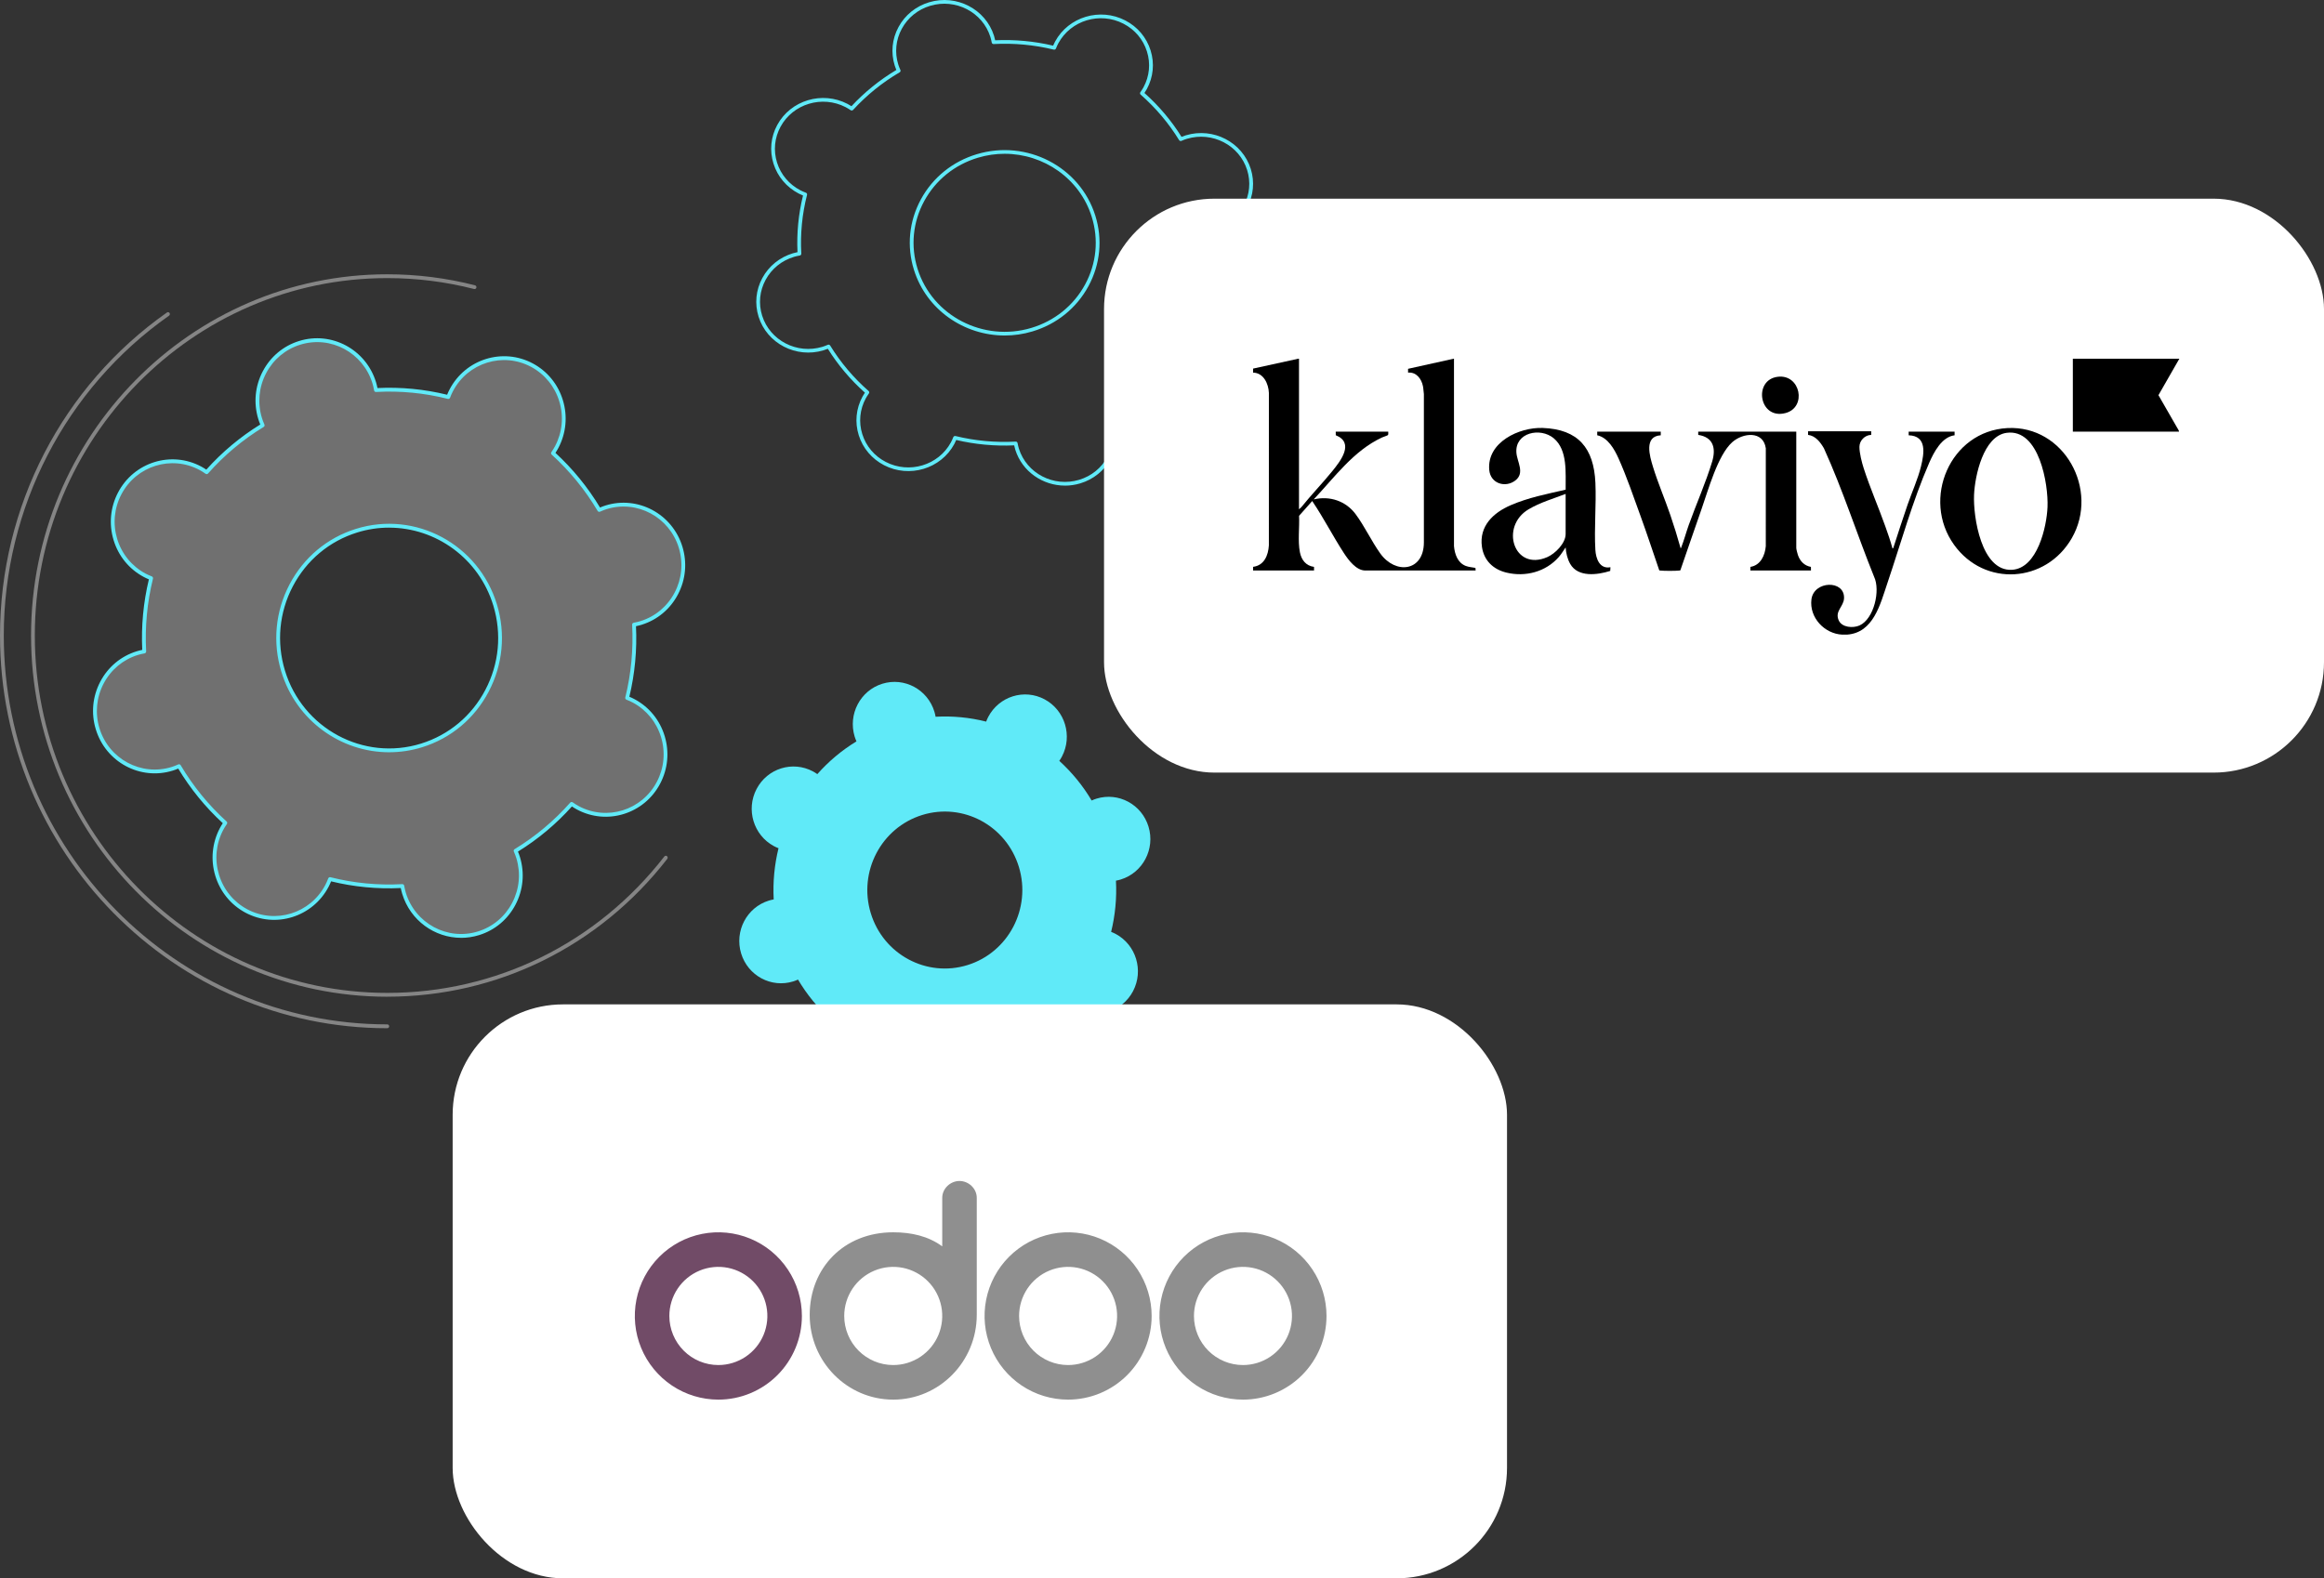
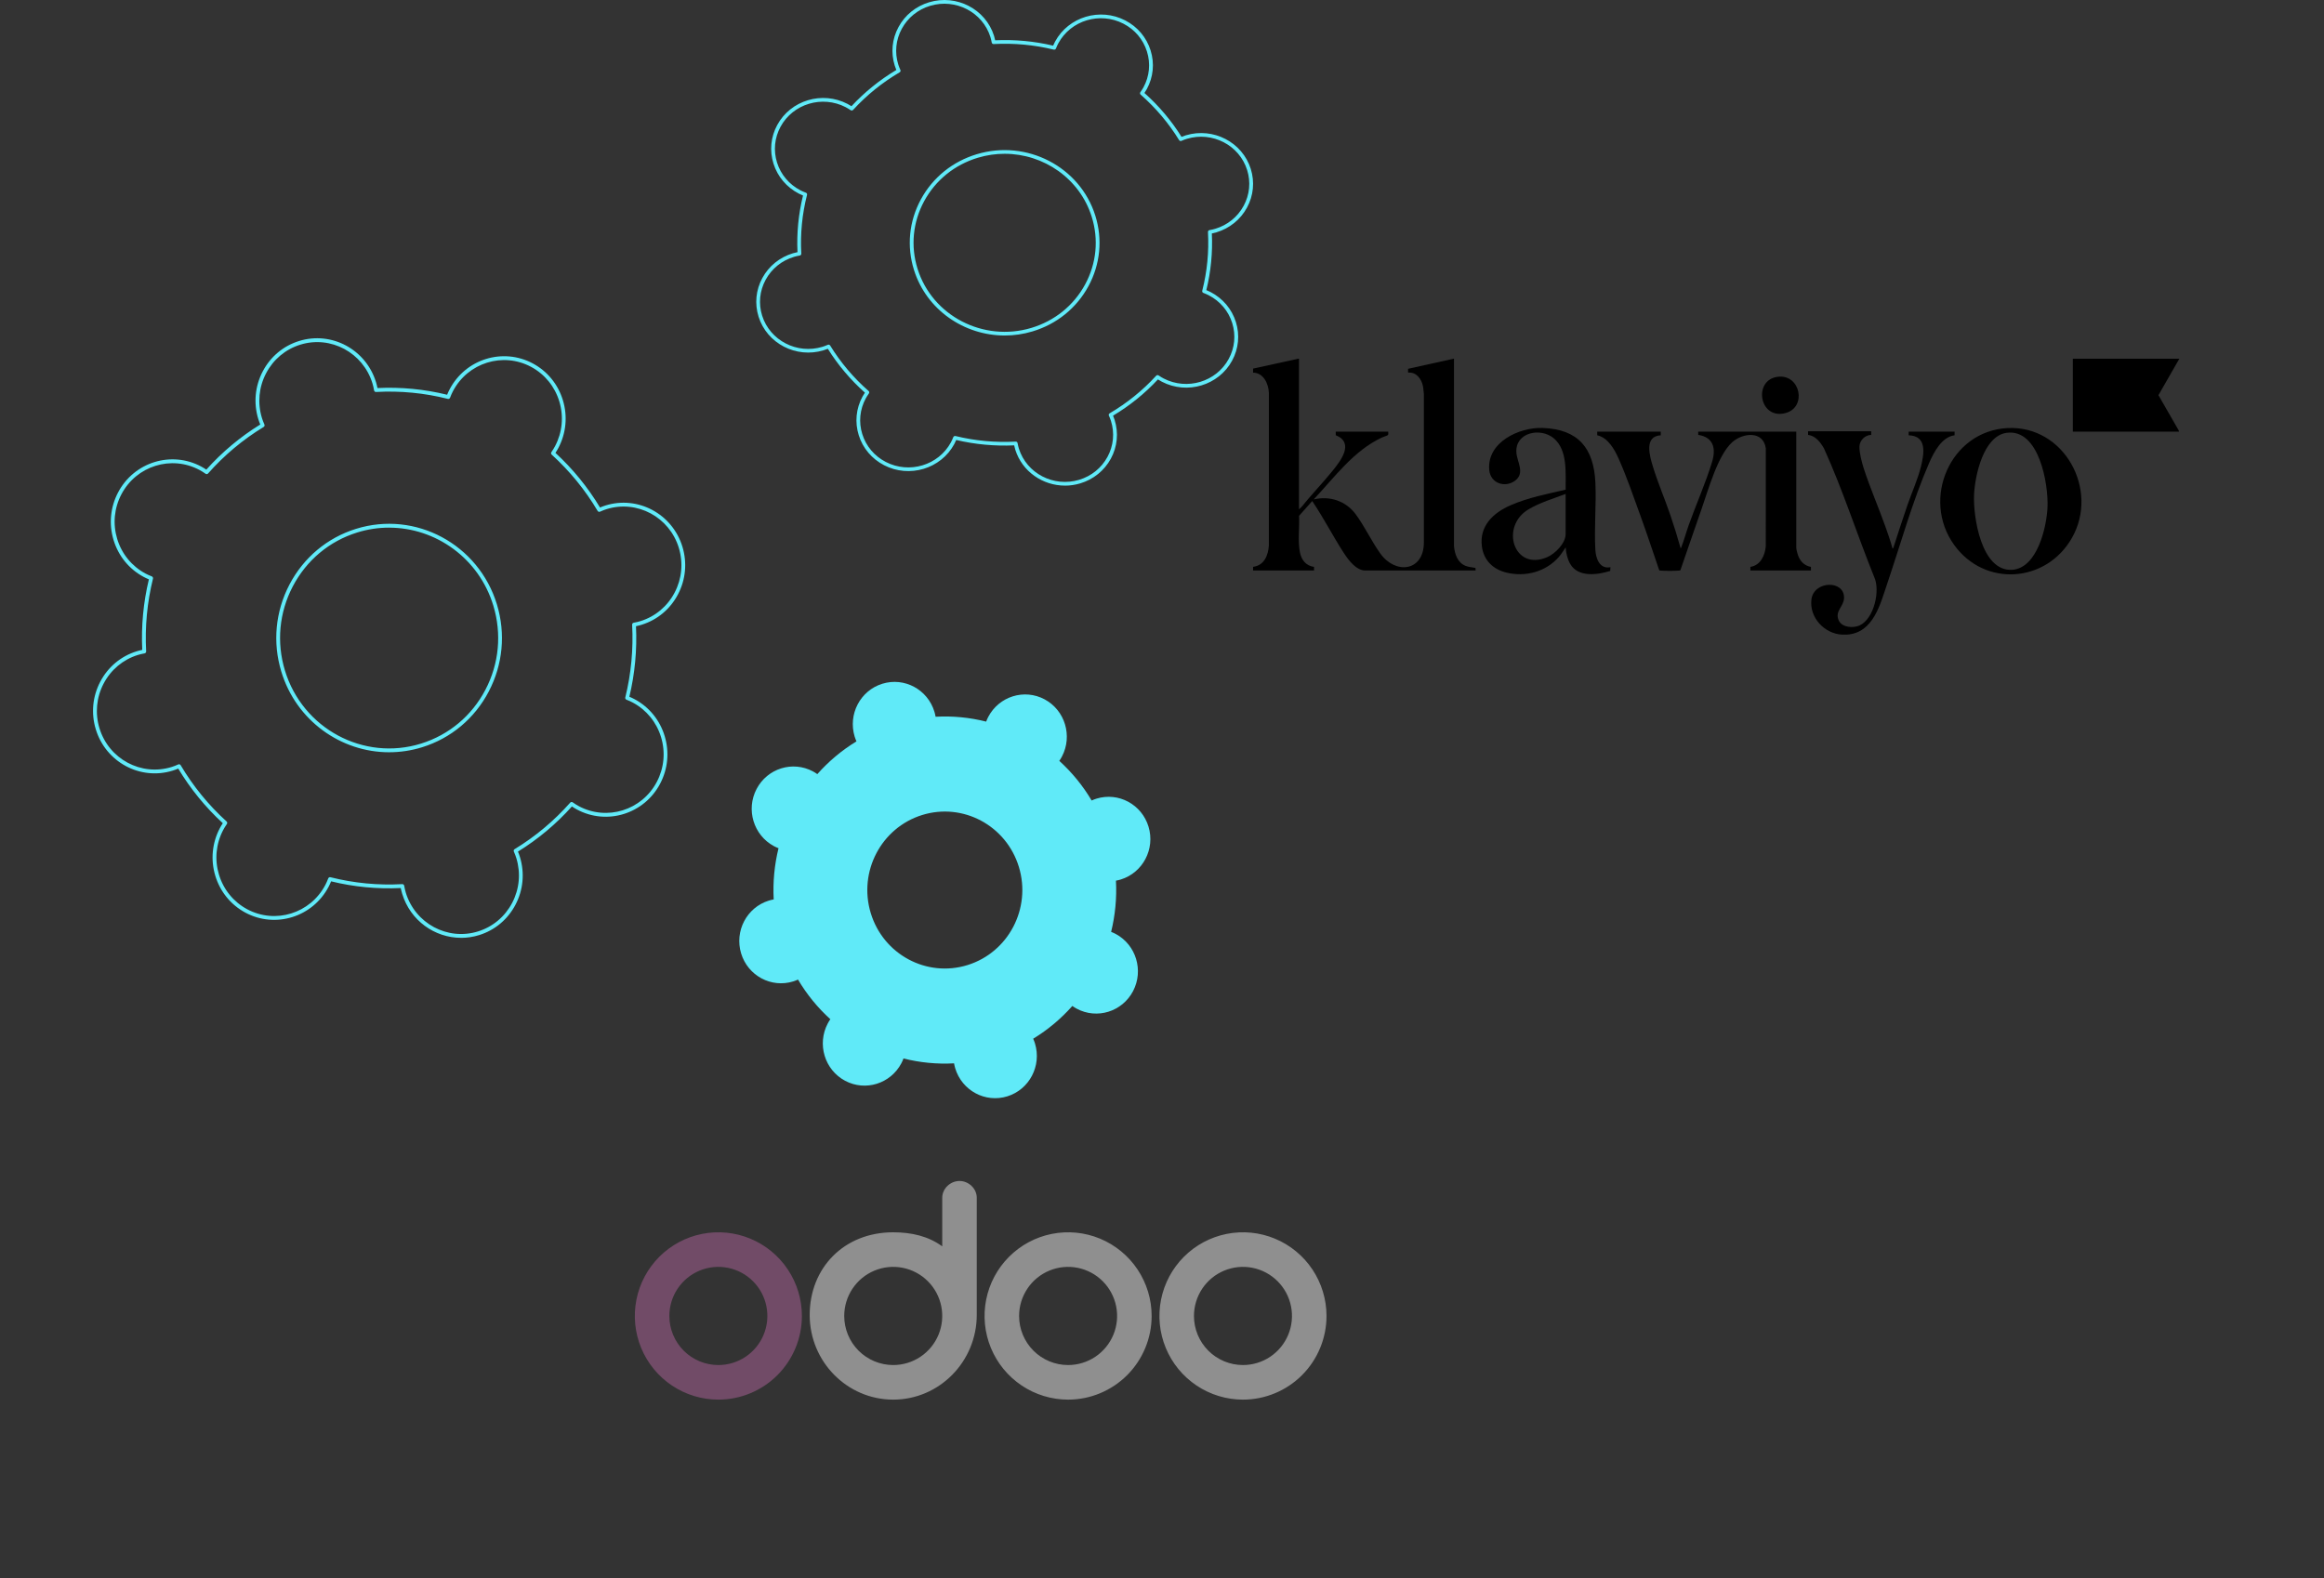
<svg xmlns="http://www.w3.org/2000/svg" width="421" height="286" viewBox="0 0 421 286" fill="none">
  <rect x="0" y="0" width="421" height="286" fill="#333333" stroke="none" />
  <path d="M198.615 144.724C198.317 144.817 198.033 144.932 197.756 145.057C196.147 142.342 194.162 139.933 191.896 137.874C192.07 137.62 192.235 137.36 192.378 137.082C194.333 133.347 192.93 128.712 189.243 126.729C185.557 124.751 180.98 126.174 179.022 129.91C178.875 130.187 178.755 130.472 178.646 130.76C175.692 130.014 172.608 129.705 169.486 129.878C169.431 129.576 169.366 129.274 169.274 128.972C168.048 124.931 163.821 122.661 159.83 123.9C155.839 125.143 153.597 129.427 154.822 133.468C154.915 133.77 155.028 134.058 155.151 134.34C152.471 135.971 150.088 137.982 148.059 140.276C147.809 140.099 147.552 139.933 147.278 139.787C143.592 137.808 139.015 139.231 137.057 142.967C135.099 146.703 136.506 151.338 140.193 153.32C140.467 153.466 140.747 153.591 141.031 153.702C140.295 156.694 139.991 159.819 140.159 162.982C139.861 163.037 139.563 163.103 139.265 163.197C135.274 164.44 133.032 168.724 134.257 172.765C135.483 176.807 139.71 179.077 143.701 177.838C143.999 177.744 144.283 177.629 144.56 177.504C146.169 180.219 148.151 182.632 150.42 184.688C150.246 184.941 150.082 185.201 149.938 185.479C147.983 189.215 149.387 193.85 153.073 195.832C156.76 197.811 161.336 196.387 163.294 192.652C163.441 192.374 163.561 192.089 163.671 191.801C166.624 192.548 169.709 192.857 172.83 192.683C172.885 192.985 172.95 193.287 173.042 193.589C174.268 197.63 178.495 199.901 182.486 198.661C186.477 197.419 188.719 193.134 187.494 189.093C187.402 188.791 187.289 188.503 187.165 188.222C189.846 186.59 192.228 184.58 194.258 182.285C194.508 182.462 194.764 182.629 195.038 182.775C198.725 184.753 203.301 183.33 205.259 179.594C207.213 175.859 205.81 171.224 202.124 169.242C201.85 169.096 201.569 168.971 201.285 168.86C202.021 165.867 202.325 162.742 202.158 159.58C202.456 159.524 202.753 159.458 203.051 159.364C207.042 158.121 209.284 153.837 208.059 149.796C206.833 145.755 202.606 143.484 198.615 144.724ZM175.278 174.873C167.867 177.178 160.015 172.963 157.739 165.457C155.462 157.951 159.628 149.994 167.039 147.689C174.449 145.383 182.301 149.598 184.578 157.104C186.854 164.61 182.688 172.568 175.278 174.873Z" fill="#60EAF8" />
-   <path d="M109.783 91.926C109.359 92.058 108.951 92.221 108.554 92.401C106.251 88.516 103.413 85.066 100.168 82.121C100.418 81.76 100.651 81.385 100.86 80.99C103.659 75.643 101.647 69.008 96.369 66.175C91.091 63.343 84.543 65.38 81.743 70.727C81.534 71.126 81.359 71.532 81.205 71.942C76.978 70.873 72.566 70.435 68.095 70.682C68.02 70.248 67.924 69.817 67.794 69.383C66.042 63.599 59.99 60.35 54.277 62.127C48.564 63.905 45.357 70.036 47.11 75.82C47.24 76.251 47.401 76.664 47.578 77.067C43.745 79.403 40.336 82.278 37.426 85.565C37.07 85.316 36.7 85.076 36.307 84.864C31.029 82.031 24.481 84.069 21.681 89.416C18.881 94.762 20.893 101.397 26.172 104.23C26.565 104.442 26.966 104.615 27.373 104.775C26.319 109.059 25.881 113.531 26.127 118.054C25.699 118.131 25.271 118.228 24.847 118.36C19.134 120.138 15.927 126.269 17.679 132.053C19.432 137.837 25.484 141.086 31.197 139.309C31.621 139.177 32.028 139.014 32.425 138.833C34.729 142.718 37.566 146.169 40.811 149.113C40.562 149.474 40.329 149.849 40.12 150.245C37.32 155.591 39.333 162.226 44.611 165.059C49.889 167.892 56.437 165.854 59.237 160.508C59.446 160.108 59.62 159.702 59.774 159.292C64.002 160.362 68.414 160.799 72.884 160.553C72.959 160.987 73.055 161.417 73.185 161.851C74.938 167.635 80.99 170.885 86.702 169.107C92.415 167.33 95.623 161.198 93.87 155.414C93.74 154.984 93.579 154.571 93.401 154.168C97.235 151.832 100.644 148.957 103.553 145.669C103.909 145.919 104.279 146.159 104.673 146.37C109.951 149.203 116.499 147.165 119.299 141.819C122.099 136.472 120.086 129.838 114.808 127.005C114.414 126.793 114.014 126.619 113.606 126.46C114.661 122.175 115.099 117.704 114.852 113.18C115.28 113.104 115.708 113.006 116.133 112.875C121.845 111.097 125.053 104.966 123.3 99.182C121.548 93.398 115.496 90.148 109.783 91.926ZM76.386 135.07C65.778 138.371 54.541 132.337 51.285 121.592C48.03 110.847 53.99 99.463 64.594 96.161C75.201 92.86 86.439 98.894 89.694 109.639C92.949 120.384 86.99 131.768 76.386 135.07Z" fill="white" fill-opacity="0.3" />
  <path d="M83.529 169.94C78.754 169.94 74.329 166.812 72.857 161.955C72.761 161.639 72.675 161.296 72.6 160.917C68.349 161.122 64.108 160.716 59.98 159.706C59.836 160.063 59.689 160.383 59.535 160.674C56.653 166.184 49.882 168.288 44.447 165.372C41.811 163.958 39.88 161.587 39.004 158.699C38.131 155.814 38.419 152.755 39.815 150.085C39.969 149.794 40.147 149.492 40.36 149.169C37.217 146.277 34.503 142.951 32.285 139.271C31.932 139.42 31.611 139.541 31.296 139.639C25.415 141.468 19.158 138.111 17.351 132.15C16.474 129.261 16.762 126.203 18.159 123.536C19.555 120.867 21.893 118.909 24.744 118.023C25.059 117.926 25.395 117.839 25.768 117.763C25.566 113.458 25.966 109.16 26.969 104.98C26.617 104.834 26.302 104.688 26.014 104.532C23.378 103.119 21.448 100.748 20.572 97.859C19.699 94.974 19.986 91.915 21.383 89.246C24.265 83.736 31.032 81.632 36.471 84.552C36.762 84.708 37.06 84.888 37.375 85.1C40.23 81.917 43.516 79.163 47.147 76.921C47 76.567 46.88 76.237 46.784 75.917C45.908 73.029 46.196 69.97 47.592 67.304C48.989 64.634 51.327 62.676 54.178 61.791C60.062 59.961 66.316 63.318 68.123 69.279C68.219 69.595 68.304 69.939 68.379 70.317C72.631 70.109 76.872 70.519 81 71.529C81.144 71.171 81.291 70.852 81.445 70.56C84.327 65.051 91.097 62.947 96.533 65.863C99.169 67.276 101.099 69.647 101.975 72.536C102.848 75.421 102.561 78.48 101.164 81.149C101.01 81.441 100.832 81.743 100.62 82.066C103.766 84.958 106.48 88.287 108.695 91.964C109.047 91.815 109.372 91.693 109.684 91.596C115.568 89.766 121.821 93.124 123.629 99.085C124.505 101.973 124.217 105.032 122.821 107.698C121.424 110.368 119.087 112.326 116.235 113.211C115.92 113.309 115.585 113.395 115.212 113.472C115.417 117.777 115.013 122.075 114.01 126.255C114.363 126.401 114.678 126.546 114.965 126.703C117.601 128.116 119.531 130.487 120.408 133.375C121.281 136.261 120.993 139.319 119.597 141.989C116.714 147.499 109.944 149.603 104.508 146.683C104.217 146.527 103.92 146.346 103.605 146.134C100.75 149.318 97.464 152.071 93.832 154.314C93.98 154.668 94.099 155.001 94.195 155.317C95.071 158.206 94.784 161.264 93.387 163.931C91.991 166.601 89.653 168.559 86.802 169.444C85.713 169.781 84.614 169.944 83.529 169.944V169.94ZM72.884 160.209C73.048 160.209 73.192 160.327 73.219 160.494C73.302 160.966 73.397 161.379 73.51 161.75C75.205 167.343 81.075 170.496 86.6 168.777C89.273 167.944 91.471 166.108 92.781 163.601C94.092 161.098 94.363 158.227 93.541 155.515C93.428 155.144 93.281 154.748 93.086 154.31C93.014 154.151 93.072 153.963 93.223 153.873C96.985 151.582 100.373 148.745 103.297 145.44C103.41 145.312 103.605 145.287 103.745 145.388C104.135 145.662 104.488 145.884 104.83 146.068C109.934 148.808 116.287 146.832 118.994 141.663C120.305 139.159 120.575 136.288 119.754 133.58C118.932 130.869 117.118 128.647 114.647 127.317C114.305 127.133 113.925 126.963 113.483 126.789C113.322 126.727 113.23 126.55 113.274 126.38C114.336 122.075 114.75 117.641 114.513 113.204C114.503 113.031 114.623 112.875 114.794 112.843C115.26 112.76 115.667 112.663 116.033 112.548C118.707 111.715 120.904 109.878 122.215 107.372C123.526 104.869 123.796 101.997 122.975 99.286C121.281 93.693 115.41 90.54 109.886 92.259C109.519 92.374 109.129 92.523 108.695 92.721C108.537 92.794 108.352 92.731 108.263 92.582C106.004 88.773 103.204 85.343 99.942 82.382C99.812 82.264 99.792 82.069 99.891 81.924C100.161 81.531 100.38 81.17 100.562 80.826C101.873 78.323 102.143 75.452 101.322 72.744C100.5 70.033 98.686 67.811 96.215 66.481C91.111 63.742 84.758 65.717 82.051 70.89C81.869 71.237 81.698 71.623 81.53 72.067C81.469 72.23 81.294 72.321 81.13 72.279C76.882 71.206 72.507 70.786 68.123 71.029C67.952 71.046 67.798 70.918 67.767 70.744C67.685 70.272 67.589 69.859 67.476 69.488C65.781 63.895 59.911 60.742 54.387 62.461C51.713 63.294 49.516 65.13 48.205 67.637C46.894 70.14 46.623 73.011 47.445 75.723C47.558 76.098 47.709 76.494 47.9 76.928C47.972 77.087 47.914 77.275 47.763 77.365C44.002 79.656 40.613 82.493 37.69 85.798C37.573 85.93 37.382 85.951 37.241 85.85C36.851 85.576 36.498 85.354 36.156 85.17C31.053 82.43 24.7 84.406 21.992 89.575C20.681 92.079 20.411 94.95 21.232 97.658C22.054 100.369 23.868 102.591 26.339 103.921C26.682 104.105 27.062 104.275 27.503 104.449C27.664 104.511 27.756 104.688 27.712 104.858C26.651 109.163 26.237 113.597 26.476 118.034C26.486 118.207 26.363 118.363 26.196 118.395C25.73 118.478 25.326 118.575 24.956 118.69C22.283 119.523 20.086 121.36 18.775 123.866C17.464 126.369 17.193 129.241 18.015 131.952C19.709 137.545 25.579 140.697 31.104 138.979C31.474 138.864 31.854 138.719 32.295 138.517C32.456 138.444 32.638 138.507 32.727 138.656C34.986 142.468 37.785 145.898 41.048 148.856C41.178 148.974 41.198 149.169 41.099 149.314C40.828 149.707 40.609 150.068 40.428 150.412C39.117 152.915 38.847 155.786 39.668 158.494C40.49 161.205 42.304 163.427 44.775 164.757C49.879 167.496 56.232 165.521 58.939 160.348C59.12 160.001 59.292 159.615 59.459 159.171C59.521 159.008 59.696 158.917 59.86 158.959C64.108 160.032 68.486 160.452 72.867 160.209C72.874 160.209 72.881 160.209 72.888 160.209H72.884ZM70.495 136.316C61.756 136.316 53.651 130.588 50.957 121.693C49.355 116.409 49.882 110.805 52.439 105.921C54.996 101.036 59.278 97.449 64.495 95.828C75.263 92.474 86.716 98.626 90.023 109.535C91.624 114.819 91.097 120.422 88.54 125.307C85.984 130.192 81.701 133.778 76.485 135.4C74.493 136.021 72.477 136.313 70.495 136.313V136.316ZM70.485 95.609C68.568 95.609 66.62 95.894 64.697 96.495C59.654 98.064 55.516 101.529 53.045 106.25C50.574 110.972 50.067 116.385 51.614 121.492C54.808 132.035 65.877 137.979 76.286 134.74C81.328 133.171 85.467 129.706 87.938 124.984C90.409 120.263 90.916 114.85 89.369 109.743C86.764 101.15 78.929 95.613 70.485 95.613V95.609Z" fill="#60EAF8" />
-   <path d="M70.159 180.613C34.575 180.613 5.624 151.248 5.624 115.156C5.624 79.063 34.575 49.702 70.159 49.702C75.54 49.702 80.887 50.375 86.052 51.702C86.237 51.75 86.346 51.938 86.298 52.122C86.251 52.309 86.066 52.42 85.884 52.372C80.774 51.059 75.482 50.393 70.159 50.393C34.951 50.393 6.308 79.445 6.308 115.156C6.308 150.866 34.951 179.918 70.159 179.918C89.851 179.918 108.143 170.909 120.346 155.199C120.462 155.05 120.678 155.022 120.825 155.14C120.973 155.258 121 155.477 120.884 155.626C108.551 171.503 90.064 180.609 70.159 180.609V180.613Z" fill="white" fill-opacity="0.4" />
-   <path d="M70.159 186.32C31.474 186.32 0 154.397 0 115.156C0 91.822 11.302 69.942 30.238 56.628C30.392 56.517 30.608 56.559 30.714 56.715C30.82 56.871 30.782 57.09 30.628 57.197C11.877 70.383 0.685 92.047 0.685 115.156C0.685 154.012 31.85 185.622 70.159 185.622C70.348 185.622 70.502 185.779 70.502 185.97C70.502 186.161 70.348 186.317 70.159 186.317V186.32Z" fill="white" fill-opacity="0.4" />
  <path d="M192.922 87.997C188.9 87.997 185.168 85.451 183.926 81.5C183.847 81.252 183.779 80.989 183.721 80.701C180.187 80.862 176.656 80.538 173.224 79.726C173.108 80 172.992 80.247 172.869 80.474C170.44 84.957 164.732 86.671 160.15 84.296C157.929 83.143 156.302 81.216 155.565 78.868C154.828 76.519 155.07 74.031 156.247 71.859C156.37 71.632 156.513 71.399 156.68 71.151C154.067 68.826 151.812 66.154 149.963 63.201C149.683 63.315 149.424 63.408 149.171 63.482C144.211 64.972 138.94 62.239 137.418 57.389C136.681 55.041 136.924 52.549 138.101 50.378C139.278 48.207 141.25 46.613 143.651 45.892C143.907 45.815 144.17 45.752 144.47 45.691C144.306 42.234 144.641 38.787 145.47 35.427C145.19 35.313 144.938 35.2 144.706 35.079C142.485 33.927 140.857 31.999 140.12 29.651C139.383 27.303 139.626 24.814 140.803 22.643C143.232 18.16 148.939 16.447 153.521 18.822C153.753 18.942 153.992 19.082 154.245 19.246C156.622 16.691 159.355 14.483 162.375 12.676C162.259 12.402 162.163 12.151 162.088 11.901C161.351 9.552 161.593 7.064 162.77 4.893C163.947 2.721 165.919 1.128 168.321 0.407C173.278 -1.083 178.553 1.649 180.074 6.499C180.153 6.747 180.221 7.01 180.279 7.298C183.813 7.134 187.341 7.461 190.776 8.273C190.892 7.999 191.008 7.755 191.135 7.525C193.564 3.042 199.268 1.329 203.85 3.704C206.071 4.856 207.698 6.783 208.435 9.132C209.172 11.48 208.93 13.968 207.753 16.14C207.627 16.37 207.487 16.597 207.32 16.848C209.933 19.173 212.191 21.845 214.037 24.798C214.317 24.684 214.576 24.591 214.829 24.517C219.789 23.027 225.06 25.76 226.582 30.61C227.319 32.958 227.076 35.447 225.899 37.618C224.722 39.789 222.75 41.382 220.349 42.104C220.096 42.181 219.827 42.248 219.53 42.304C219.694 45.762 219.359 49.212 218.53 52.569C218.81 52.683 219.062 52.796 219.294 52.917C221.515 54.069 223.146 55.996 223.883 58.345C224.62 60.693 224.378 63.181 223.201 65.353C220.772 69.835 215.067 71.549 210.486 69.174C210.254 69.054 210.015 68.913 209.762 68.753C207.384 71.308 204.652 73.516 201.632 75.323C201.748 75.597 201.844 75.851 201.919 76.098C202.656 78.447 202.414 80.935 201.237 83.106C200.06 85.278 198.088 86.871 195.686 87.593C194.768 87.866 193.84 88 192.929 88L192.922 87.997ZM184.001 80.017C184.165 80.017 184.308 80.13 184.335 80.29C184.404 80.668 184.485 80.999 184.577 81.299C185.99 85.795 190.879 88.331 195.478 86.948C197.706 86.28 199.534 84.8 200.626 82.786C201.718 80.772 201.943 78.463 201.257 76.285C201.161 75.985 201.039 75.668 200.878 75.317C200.807 75.163 200.865 74.983 201.015 74.896C204.16 73.045 206.999 70.754 209.442 68.085C209.554 67.958 209.749 67.938 209.892 68.035C210.216 68.255 210.509 68.432 210.793 68.579C215.043 70.784 220.335 69.194 222.587 65.035C223.678 63.021 223.904 60.716 223.221 58.538C222.539 56.36 221.027 54.57 218.967 53.505C218.684 53.358 218.366 53.221 217.998 53.08C217.838 53.02 217.749 52.85 217.79 52.686C218.677 49.209 219.025 45.628 218.827 42.044C218.817 41.877 218.94 41.727 219.107 41.696C219.496 41.63 219.833 41.549 220.14 41.459C222.368 40.791 224.197 39.311 225.289 37.3C226.38 35.286 226.606 32.978 225.92 30.8C224.507 26.304 219.618 23.769 215.02 25.152C214.713 25.245 214.388 25.366 214.027 25.523C213.87 25.593 213.686 25.536 213.597 25.389C211.707 22.312 209.363 19.54 206.634 17.148C206.504 17.035 206.484 16.848 206.583 16.707C206.811 16.383 206.989 16.103 207.142 15.826C208.234 13.811 208.459 11.507 207.773 9.329C207.091 7.151 205.58 5.36 203.519 4.295C199.268 2.094 193.977 3.68 191.725 7.839C191.575 8.116 191.431 8.427 191.292 8.788C191.23 8.945 191.056 9.031 190.892 8.991C187.338 8.123 183.673 7.785 180.009 7.982C179.839 7.999 179.685 7.876 179.654 7.709C179.586 7.328 179.504 6.997 179.412 6.7C178 2.204 173.111 -0.332 168.512 1.051C166.284 1.719 164.456 3.199 163.364 5.213C162.272 7.228 162.047 9.536 162.733 11.714C162.828 12.014 162.948 12.325 163.111 12.682C163.183 12.836 163.125 13.016 162.975 13.103C159.829 14.954 156.991 17.245 154.545 19.914C154.429 20.041 154.238 20.061 154.094 19.964C153.77 19.744 153.477 19.567 153.194 19.42C148.943 17.218 143.651 18.805 141.4 22.964C140.308 24.978 140.083 27.283 140.765 29.461C141.448 31.639 142.959 33.429 145.019 34.495C145.306 34.642 145.613 34.779 145.988 34.919C146.149 34.979 146.237 35.149 146.197 35.313C145.309 38.79 144.961 42.371 145.159 45.955C145.17 46.122 145.05 46.273 144.88 46.303C144.484 46.373 144.156 46.446 143.846 46.54C141.618 47.208 139.789 48.688 138.698 50.702C137.606 52.716 137.381 55.024 138.067 57.202C139.479 61.698 144.368 64.234 148.967 62.851C149.274 62.757 149.598 62.637 149.96 62.48C150.116 62.413 150.301 62.467 150.389 62.614C152.279 65.69 154.623 68.462 157.353 70.854C157.482 70.968 157.503 71.155 157.404 71.295C157.179 71.612 156.994 71.9 156.844 72.177C155.753 74.191 155.527 76.496 156.21 78.674C156.892 80.852 158.403 82.642 160.464 83.708C164.715 85.909 170.006 84.322 172.258 80.164C172.408 79.886 172.551 79.576 172.691 79.215C172.753 79.058 172.923 78.971 173.094 79.011C176.649 79.88 180.31 80.217 183.977 80.02C183.984 80.02 183.991 80.02 183.998 80.02L184.001 80.017ZM182.002 60.796C174.656 60.796 167.84 56.147 165.575 48.932C164.227 44.643 164.671 40.096 166.82 36.131C168.969 32.166 172.569 29.257 176.956 27.941C186.01 25.219 195.638 30.209 198.419 39.064C199.766 43.353 199.323 47.899 197.173 51.864C195.024 55.829 191.425 58.739 187.037 60.055C185.362 60.559 183.67 60.796 182.002 60.796ZM181.988 27.867C180.388 27.867 178.761 28.098 177.154 28.579C172.944 29.845 169.484 32.637 167.42 36.445C165.356 40.253 164.933 44.616 166.226 48.734C168.894 57.236 178.14 62.026 186.836 59.417C191.046 58.151 194.505 55.358 196.569 51.55C198.633 47.742 199.06 43.38 197.763 39.261C195.587 32.334 189.043 27.867 181.991 27.867H181.988Z" fill="#60EAF8" />
-   <rect x="82" y="182" width="191" height="104" rx="20" fill="white" />
-   <rect x="200" y="36" width="221" height="104" rx="20" fill="white" />
  <g clip-path="url(#clip0_425_4176)">
    <path d="M235.317 65V92.29L235.75 91.893C237.548 89.653 239.562 87.579 241.37 85.35C242.851 83.523 245.414 80.247 241.981 78.867L241.971 78.214H251.485C251.462 78.394 251.55 78.719 251.42 78.847C251.346 78.919 250.527 79.194 250.33 79.285C245.183 81.694 241.771 86.476 237.979 90.497C240.889 89.802 243.8 90.778 245.578 93.173C247.202 95.361 248.444 98.056 250.033 100.28C252.804 104.157 257.921 103.557 257.941 98.303V71.405C257.864 70.916 257.872 70.472 257.773 69.979C257.505 68.649 256.573 67.38 255.077 67.524L255.074 66.831L263.327 65H263.394V98.963C263.526 100.414 264.054 101.981 265.524 102.548C266.091 102.768 266.69 102.786 267.281 102.907L267.319 103.379H247.326C245.674 103.379 244.267 101.471 243.472 100.253C241.501 97.231 239.802 93.894 237.793 90.916C237.762 90.871 237.813 90.802 237.679 90.829L235.33 93.467C235.431 95.586 235.079 97.987 235.48 100.062C235.748 101.453 236.571 102.524 238.037 102.722L238.044 103.38H227V102.715C229.013 102.456 229.743 100.642 229.86 98.83L229.864 71.204C229.798 69.544 228.899 67.549 227 67.523V66.792L235.184 65H235.317Z" fill="black" />
    <path d="M333.719 115C330.488 114.838 327.732 111.886 328.148 108.61C328.58 105.206 334.18 105.044 334.055 108.395C333.998 109.939 332.336 110.721 333.088 112.41C333.673 113.722 335.702 113.859 336.87 113.331C339.47 112.155 340.687 106.985 339.491 104.493C336.377 96.774 333.848 88.797 330.405 81.224C329.765 80.133 328.894 78.969 327.539 78.805L327.532 78.147H338.976L338.973 78.808C337.836 78.819 336.844 79.837 336.842 80.969C336.839 82.102 337.275 83.797 337.615 84.851C338.739 88.345 340.269 91.837 341.506 95.311C341.986 96.659 342.462 98.015 342.836 99.396L342.975 99.302C343.821 96.683 344.664 94.06 345.562 91.46C346.339 89.21 347.437 86.803 347.993 84.523C348.557 82.207 349.126 78.973 345.762 78.878V78.214H354.08V78.877C351.76 79.164 350.322 81.944 349.477 83.879C346.454 90.807 344.334 98.498 341.905 105.671C340.616 109.478 339.398 114.665 334.585 114.999H333.72L333.719 115Z" fill="black" />
    <path d="M394.797 65L391.009 71.608L394.694 78.018L394.73 78.214H375.502V65H394.797Z" fill="black" />
    <path d="M300.852 78.214V78.878C297.775 79.048 298.85 82.655 299.437 84.572C300.332 87.496 301.59 90.411 302.583 93.318C303.26 95.302 303.886 97.308 304.445 99.329C304.549 99.319 304.546 99.228 304.573 99.158C305.06 97.928 305.451 96.456 305.907 95.177C307.25 91.412 309.037 87.403 310.168 83.627C310.888 81.225 310.366 79.217 307.641 78.807L307.637 78.213H325.402V99.295C325.402 99.519 325.605 100.288 325.687 100.538C326.055 101.669 326.854 102.513 328.055 102.724L328.063 103.379H317.085L317.092 102.722C318.931 102.436 319.737 100.645 319.879 98.963L319.882 81.232C319.417 78 315.717 78.411 313.79 80.138C311.166 82.489 309.44 88.852 308.236 92.256C306.935 95.933 305.699 99.633 304.412 103.314C304.363 103.387 304.288 103.374 304.215 103.383C303.544 103.465 301.418 103.466 300.748 103.383C300.691 103.376 300.633 103.384 300.582 103.349C299.456 100.078 298.376 96.776 297.193 93.518C295.967 90.141 294.667 86.337 293.211 83.083C292.464 81.412 291.271 79.29 289.344 78.875L289.341 78.214H300.851H300.852Z" fill="black" />
    <path d="M363.645 77.569C373.928 77.031 380.342 88.764 375.314 97.515C370.639 105.65 359.513 106.416 353.986 98.724C348.036 90.444 353.263 78.113 363.645 77.569ZM363.51 78.43C359.284 79.003 357.756 86.242 357.605 89.669C357.43 93.649 358.921 103.587 364.493 103.25C369.072 102.973 370.769 95.475 370.914 91.862C371.08 87.721 369.404 77.632 363.51 78.43Z" fill="black" />
    <path d="M291.736 102.782L291.697 103.454C289.393 104.181 285.867 104.664 284.45 102.186C283.932 101.28 283.699 100.228 283.619 99.197C283.21 99.772 282.857 100.389 282.39 100.924C280.038 103.616 276.348 104.595 272.894 103.758C270.503 103.179 268.813 101.574 268.458 99.088C267.923 95.341 270.499 92.917 273.661 91.549C276.868 90.16 280.235 89.514 283.623 88.733C283.584 85.74 284.034 81.558 281.455 79.411C279.029 77.391 274.426 78.368 274.701 82.034C274.827 83.71 276.29 85.703 274.498 87.073C272.706 88.443 270.003 87.643 269.781 85.152C269.334 80.145 275.191 77.391 279.463 77.547C285.915 77.783 288.727 81.204 289.011 87.474C289.191 91.465 288.771 95.663 289.005 99.632C289.098 101.22 289.775 103.155 291.735 102.783L291.736 102.782ZM283.62 89.502C281.359 90.371 279.018 91.042 276.922 92.28C271.656 95.388 274.233 103.59 280.291 100.954C281.731 100.327 283.62 98.441 283.62 96.773V89.502Z" fill="black" />
    <path d="M322.061 68.272C326.18 67.777 327.359 73.808 323.458 74.846C318.656 76.124 317.53 68.817 322.061 68.272Z" fill="black" />
  </g>
  <path d="M225.168 253.62C222.175 253.62 219.249 252.731 216.76 251.065C214.272 249.399 212.332 247.031 211.187 244.261C210.041 241.491 209.742 238.443 210.326 235.502C210.91 232.561 212.351 229.859 214.467 227.739C216.584 225.619 219.28 224.175 222.216 223.59C225.151 223.005 228.194 223.305 230.959 224.453C233.724 225.6 236.088 227.543 237.75 230.037C239.413 232.53 240.301 235.461 240.301 238.459C240.301 242.48 238.706 246.337 235.868 249.18C233.03 252.023 229.181 253.62 225.168 253.62ZM225.168 247.354C226.924 247.354 228.64 246.832 230.1 245.855C231.56 244.877 232.698 243.488 233.37 241.863C234.042 240.238 234.218 238.45 233.875 236.724C233.533 234.999 232.687 233.414 231.445 232.17C230.204 230.926 228.622 230.079 226.9 229.736C225.178 229.393 223.393 229.569 221.77 230.242C220.148 230.915 218.762 232.055 217.786 233.518C216.811 234.981 216.29 236.7 216.29 238.459C216.29 240.818 217.225 243.081 218.89 244.749C220.555 246.417 222.813 247.354 225.168 247.354ZM193.49 253.62C190.497 253.62 187.571 252.731 185.082 251.065C182.594 249.399 180.654 247.031 179.509 244.261C178.363 241.491 178.064 238.443 178.648 235.502C179.231 232.561 180.673 229.859 182.789 227.739C184.905 225.619 187.602 224.175 190.537 223.59C193.473 223.005 196.516 223.305 199.281 224.453C202.046 225.6 204.409 227.543 206.072 230.037C207.735 232.53 208.623 235.461 208.623 238.459C208.623 242.48 207.028 246.337 204.19 249.18C201.352 252.023 197.503 253.62 193.49 253.62ZM193.49 247.354C195.246 247.354 196.962 246.832 198.422 245.855C199.882 244.877 201.02 243.488 201.692 241.863C202.364 240.238 202.54 238.45 202.197 236.724C201.854 234.999 201.009 233.414 199.767 232.17C198.526 230.926 196.944 230.079 195.222 229.736C193.5 229.393 191.714 229.569 190.092 230.242C188.47 230.915 187.083 232.055 186.108 233.518C185.132 234.981 184.612 236.7 184.612 238.459C184.612 240.818 185.547 243.081 187.212 244.749C188.877 246.417 191.135 247.354 193.49 247.354ZM176.944 238.257C176.944 246.727 170.165 253.62 161.812 253.62C153.458 253.62 146.679 246.747 146.679 238.277C146.679 229.808 152.833 223.299 161.812 223.299C165.121 223.299 168.188 224.006 170.689 225.846V217.052C170.689 215.375 172.162 214 173.817 214C175.471 214 176.944 215.375 176.944 217.052V238.257ZM161.812 247.354C163.567 247.354 165.284 246.832 166.744 245.855C168.204 244.877 169.342 243.488 170.014 241.863C170.686 240.238 170.861 238.45 170.519 236.724C170.176 234.999 169.331 233.414 168.089 232.17C166.848 230.926 165.266 230.079 163.544 229.736C161.821 229.393 160.036 229.569 158.414 230.242C156.792 230.915 155.405 232.055 154.43 233.518C153.454 234.981 152.934 236.7 152.934 238.459C152.934 240.818 153.869 243.081 155.534 244.749C157.199 246.417 159.457 247.354 161.812 247.354Z" fill="#8F8F8F" />
  <path d="M130.133 253.62C127.14 253.62 124.214 252.731 121.726 251.065C119.237 249.399 117.297 247.032 116.152 244.261C115.007 241.491 114.707 238.443 115.291 235.502C115.875 232.561 117.316 229.859 119.432 227.739C121.549 225.619 124.245 224.175 127.181 223.59C130.116 223.005 133.159 223.305 135.924 224.453C138.689 225.6 141.053 227.543 142.715 230.037C144.378 232.53 145.266 235.461 145.266 238.459C145.266 242.48 143.671 246.337 140.833 249.18C137.995 252.023 134.146 253.62 130.133 253.62ZM130.133 247.354C131.889 247.354 133.605 246.832 135.065 245.855C136.525 244.877 137.663 243.488 138.335 241.863C139.007 240.238 139.183 238.45 138.84 236.724C138.498 234.999 137.652 233.414 136.411 232.17C135.169 230.926 133.587 230.079 131.865 229.736C130.143 229.393 128.358 229.569 126.735 230.242C125.113 230.915 123.727 232.055 122.751 233.518C121.776 234.981 121.255 236.7 121.255 238.459C121.255 240.818 122.19 243.081 123.855 244.749C125.52 246.417 127.778 247.354 130.133 247.354Z" fill="#714B67" />
  <defs>
    <clipPath id="clip0_425_4176">
      <rect width="167.797" height="50" fill="white" transform="translate(227 65)" />
    </clipPath>
  </defs>
</svg>